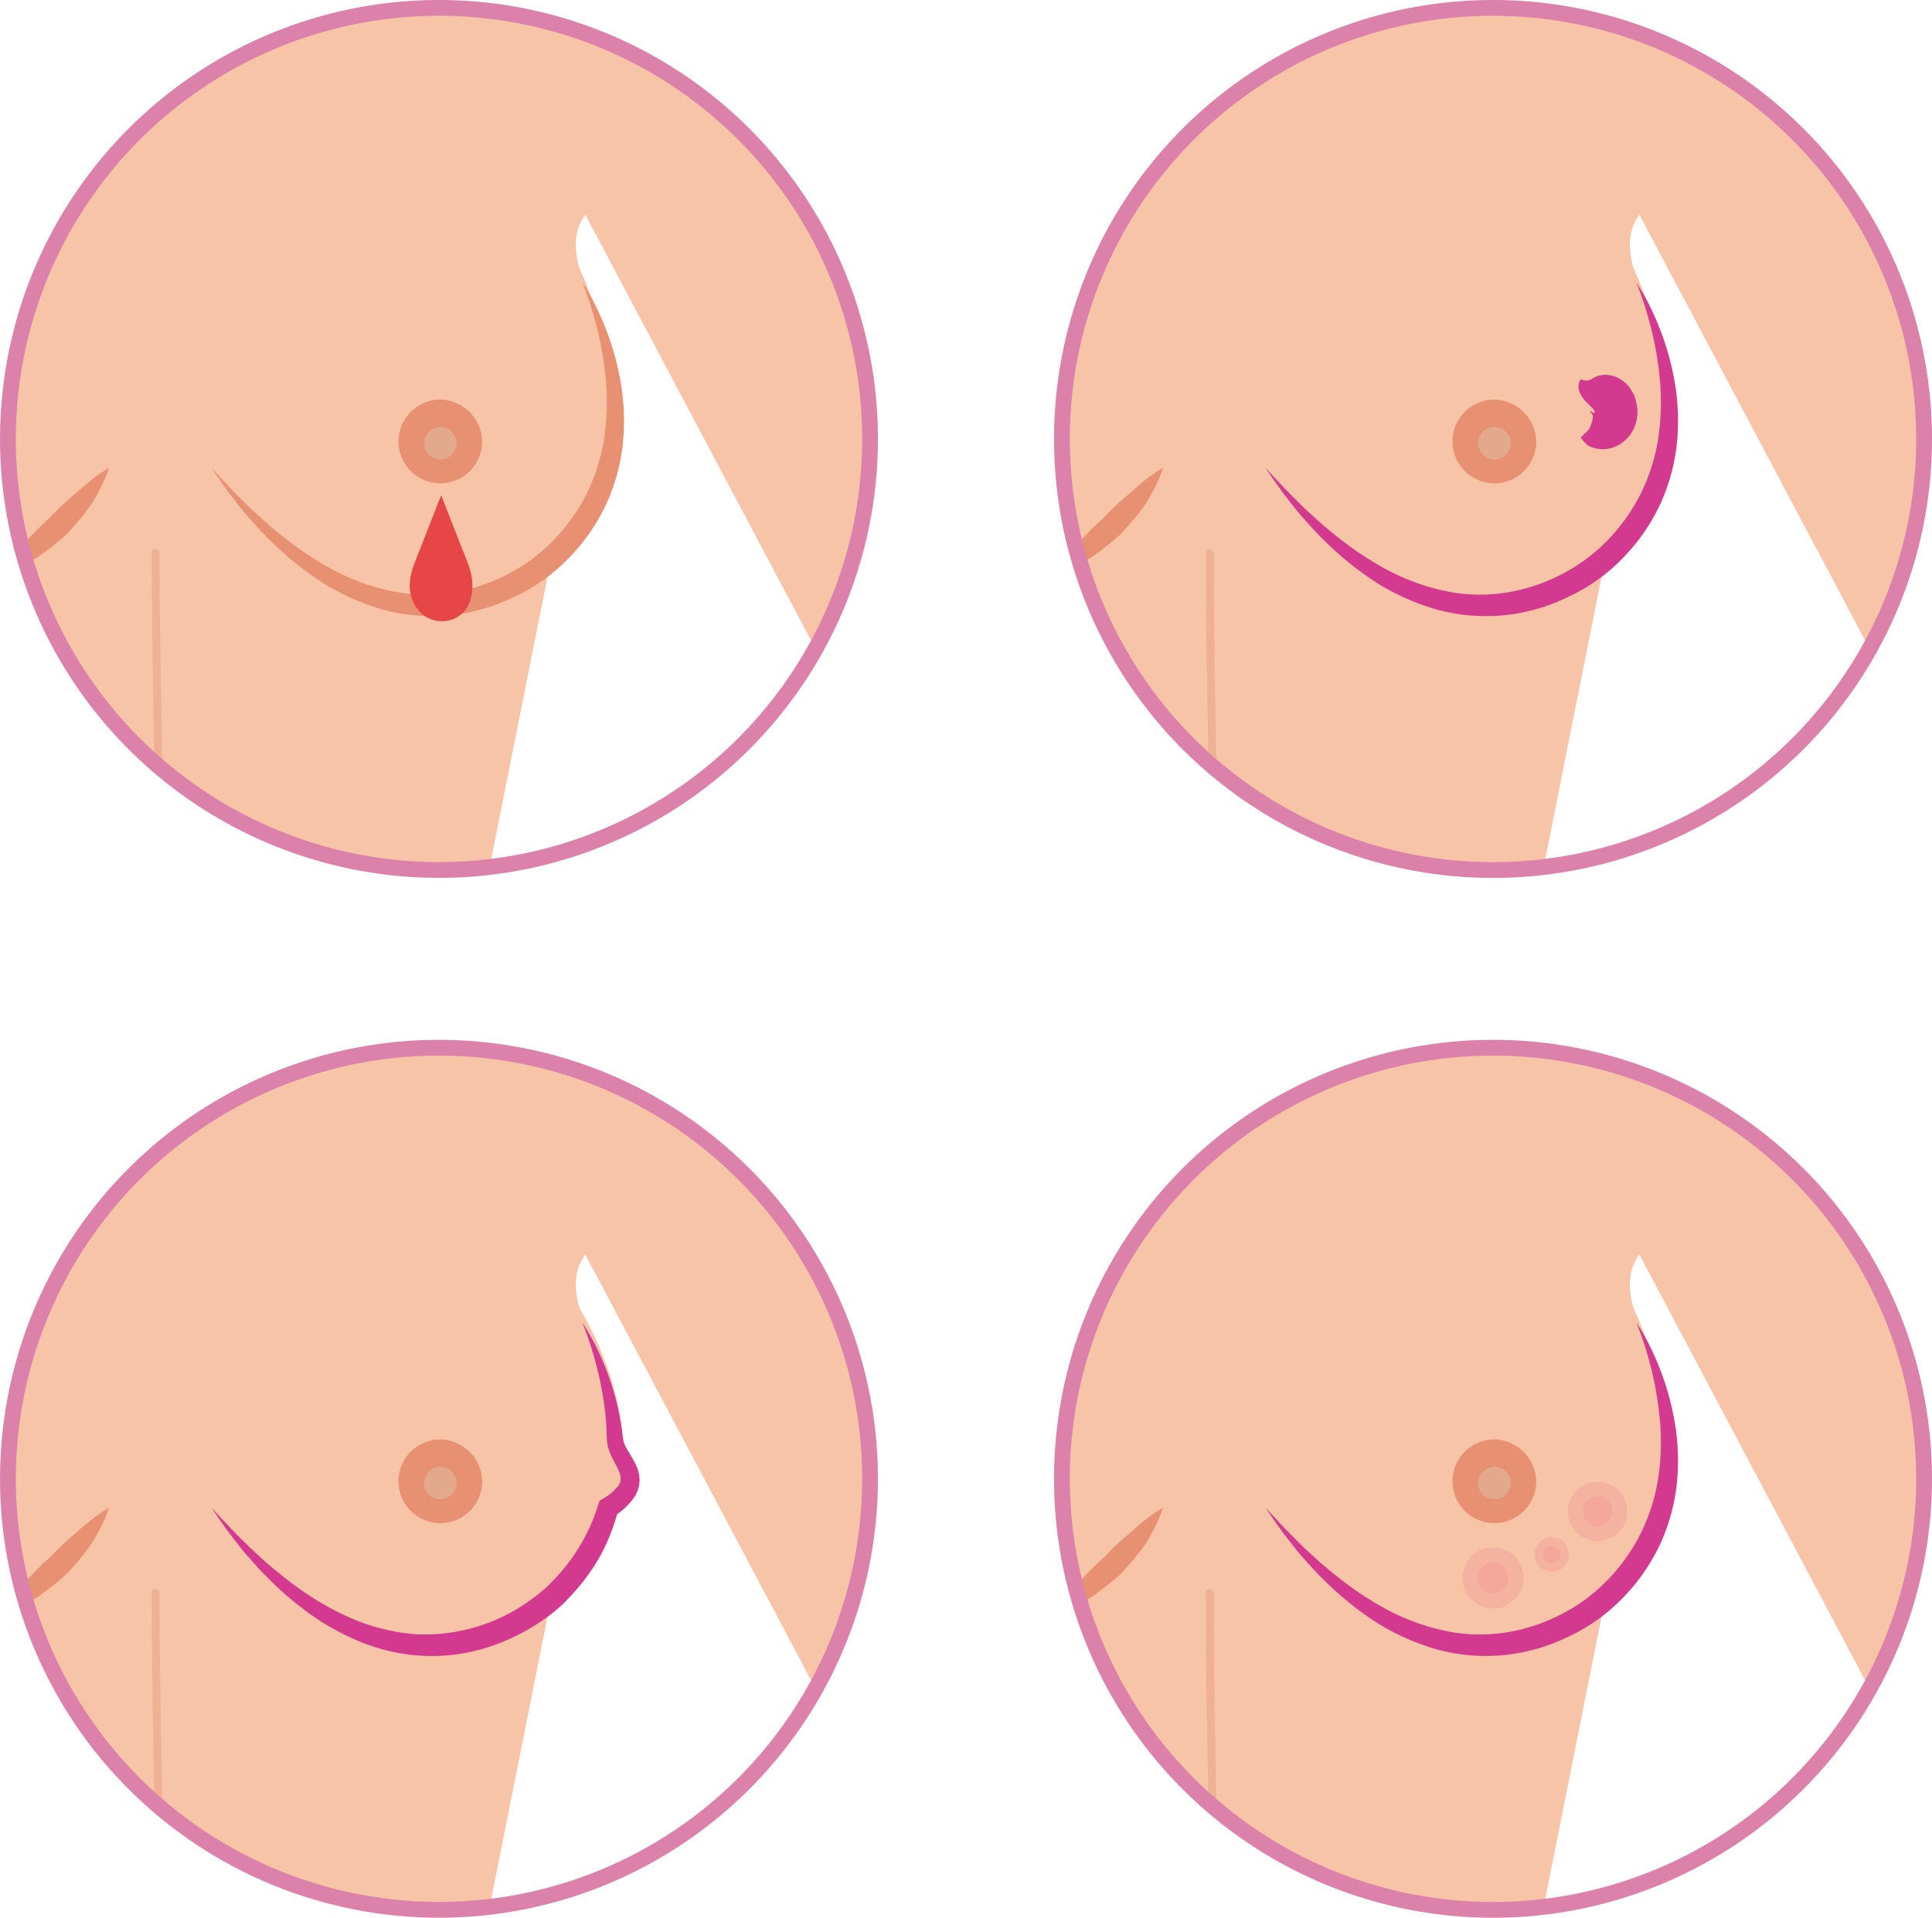
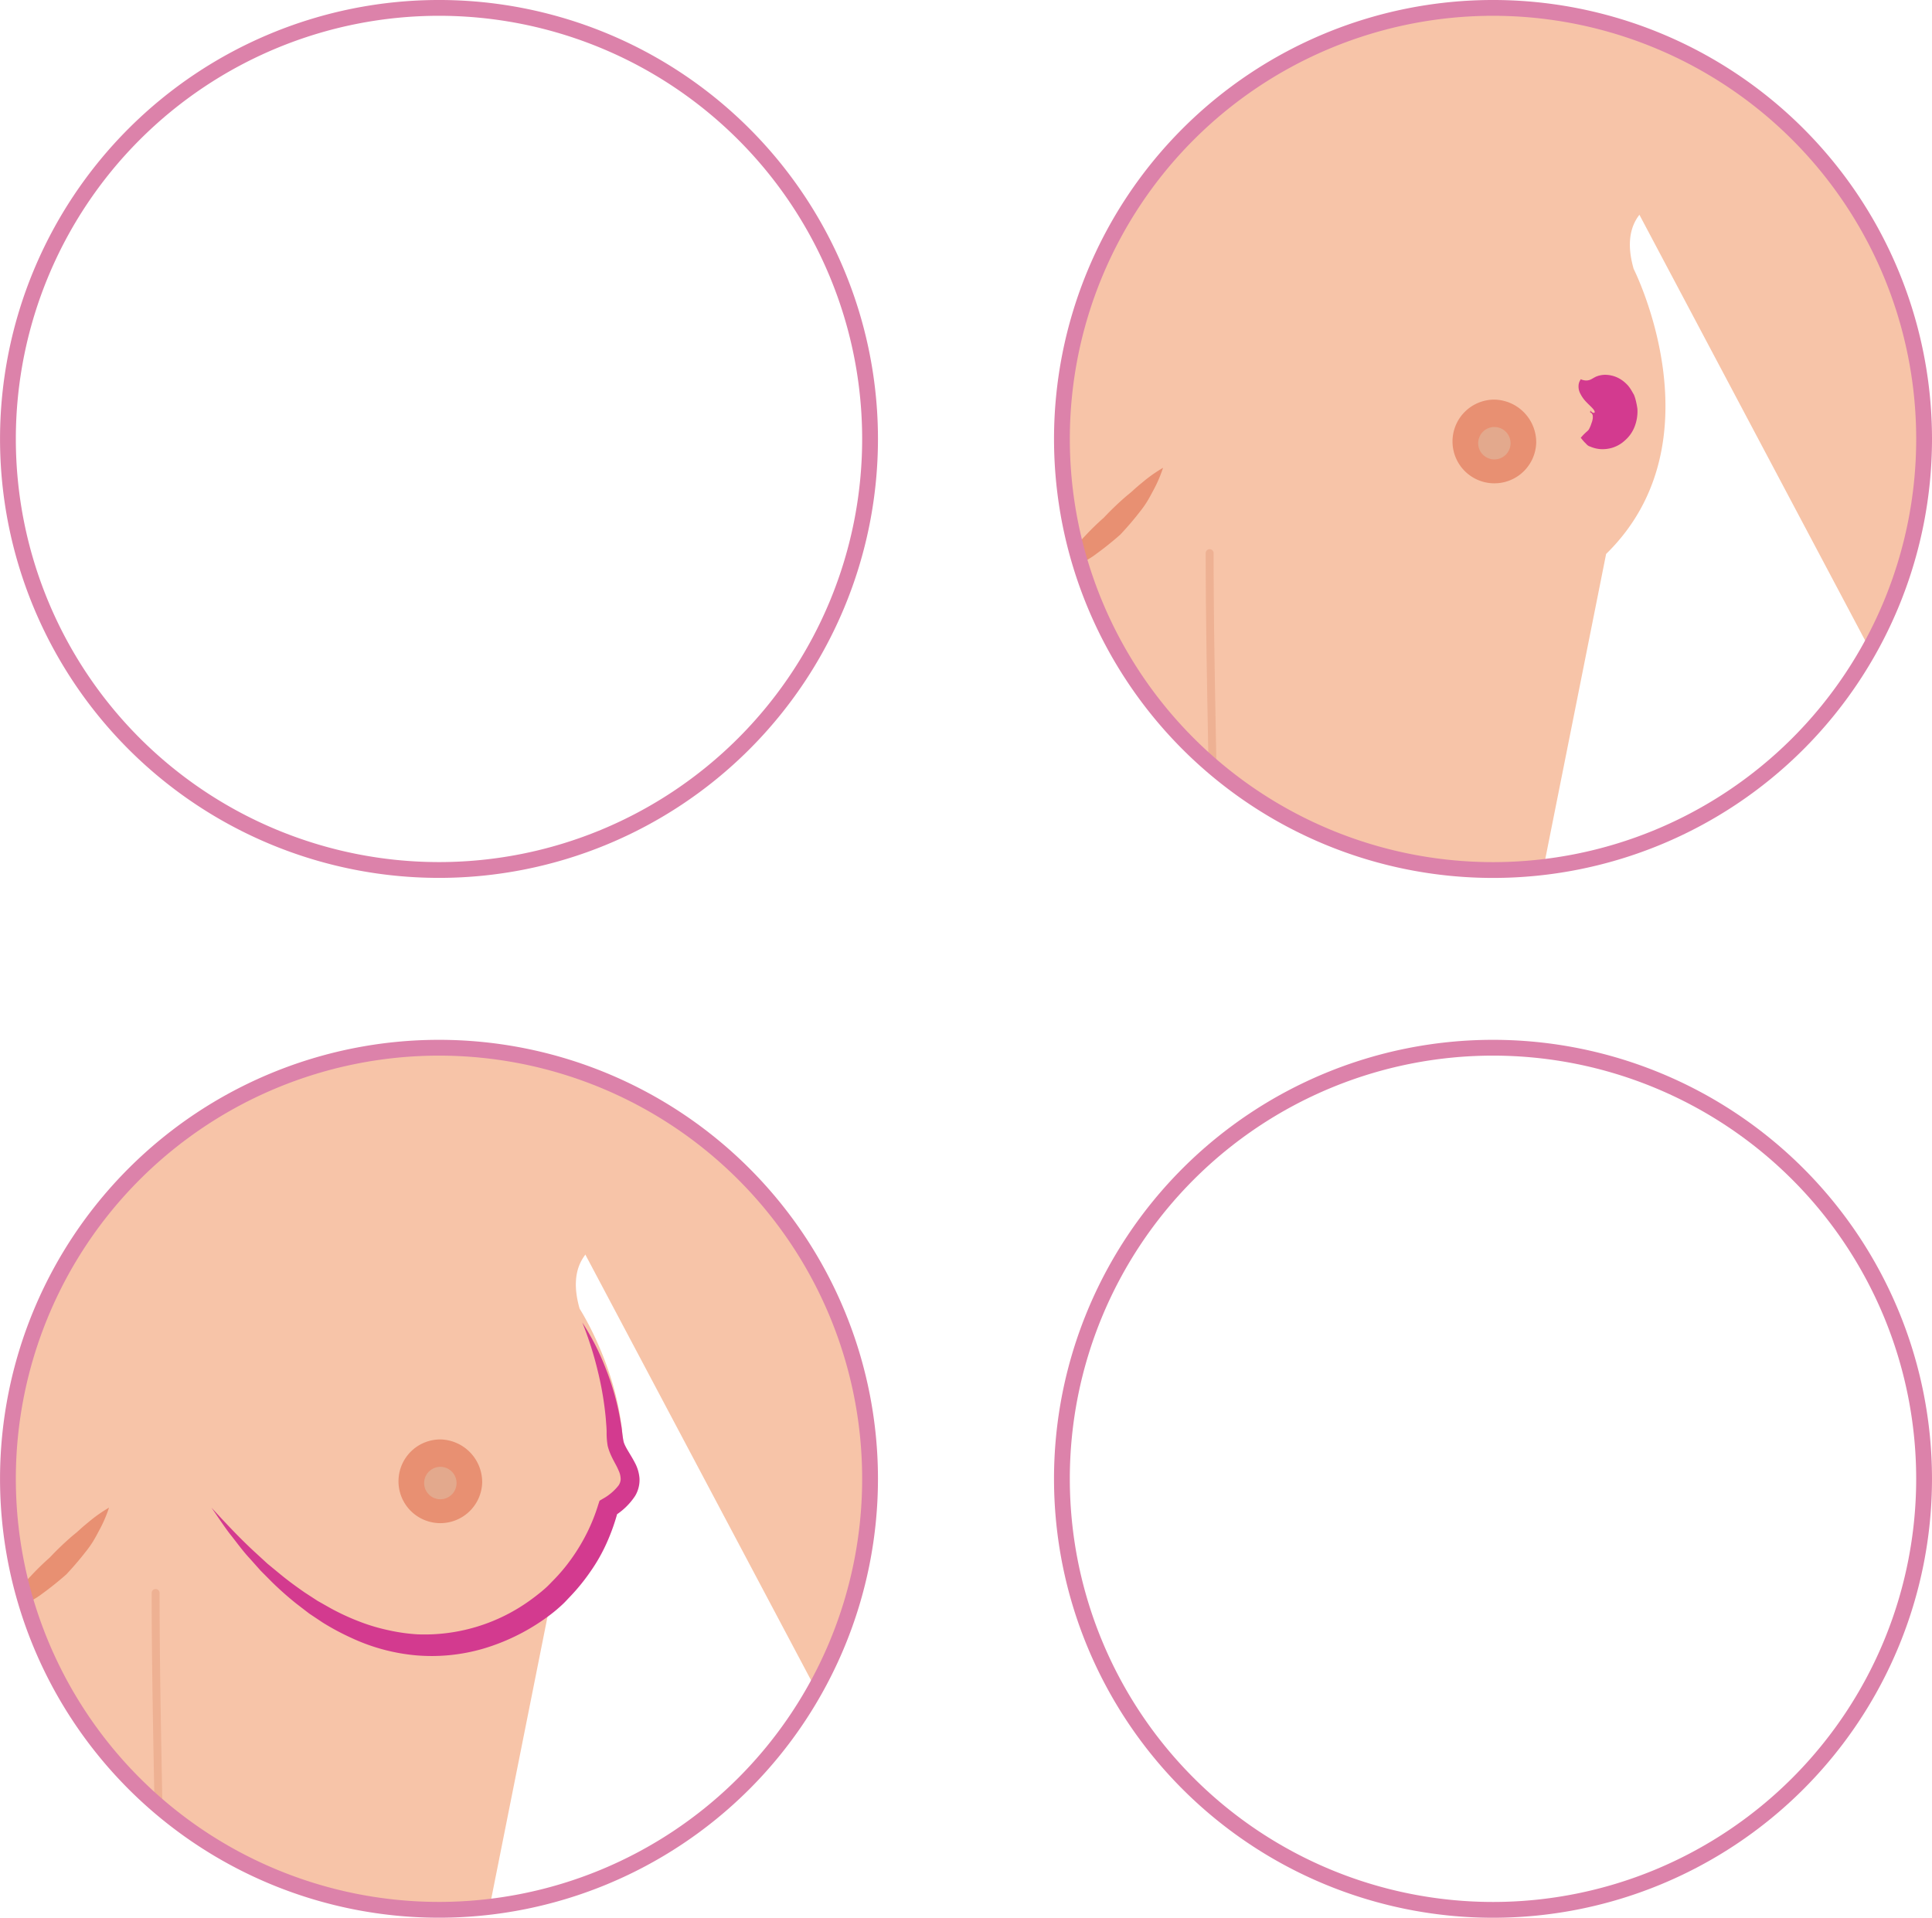
<svg xmlns="http://www.w3.org/2000/svg" width="488.981" height="485.4" viewBox="0 0 488.981 485.4">
  <defs>
    <clipPath id="clip-path">
-       <path id="Tracé_243769" data-name="Tracé 243769" d="M8.175,115.206A109.1,109.1,0,1,0,117.278,6.1,109.1,109.1,0,0,0,8.175,115.206" fill="none" />
-     </clipPath>
+       </clipPath>
    <clipPath id="clip-path-2">
      <path id="Tracé_243780" data-name="Tracé 243780" d="M274.945,115.206A109.106,109.106,0,1,0,384.048,6.1a109.1,109.1,0,0,0-109.1,109.106" fill="none" />
    </clipPath>
    <clipPath id="clip-path-3">
-       <path id="Tracé_243796" data-name="Tracé 243796" d="M274.942,378.395a109.106,109.106,0,1,0,109.1-109.106,109.1,109.1,0,0,0-109.1,109.106" fill="none" />
-     </clipPath>
+       </clipPath>
    <clipPath id="clip-path-4">
      <path id="Tracé_243806" data-name="Tracé 243806" d="M8.175,378.395a109.1,109.1,0,1,0,109.1-109.106A109.1,109.1,0,0,0,8.175,378.395" fill="none" />
    </clipPath>
  </defs>
  <g id="symptomes-1" transform="translate(-6.176 -4.101)">
    <g id="Groupe_3522" data-name="Groupe 3522">
      <g id="Groupe_3521" data-name="Groupe 3521" clip-path="url(#clip-path)">
        <path id="Tracé_243760" data-name="Tracé 243760" d="M239,165.023a161.5,161.5,0,0,0,12.38-22.033V129.164L195.033,0H128.375c-.607,1.975-1.186,4.046-1.706,6.3l95.374,179.875A165.813,165.813,0,0,0,239,165.023" fill="#f7c4a8" />
        <path id="Tracé_243761" data-name="Tracé 243761" d="M184.743,0H0V185.52c12.26,17.618,32.917,29.548,51.611,39.1,4.269,2.179,8.616,4.268,13,6.322h64.534a50.1,50.1,0,0,1,.593-5.568l16.169-81.06c29.084-28.453,6.972-72.148,6.972-72.148C146.535,50.085,173.8,52.329,173.8,52.329c10.1-8.6,4.555-19.821,4.555-19.821S184.588,16.169,184.743,0" fill="#f7c4a8" />
        <path id="Tracé_243762" data-name="Tracé 243762" d="M239,165.023a160.158,160.158,0,0,0,8.593-14.451c-17.215-2.916-30.089,11.442-30.089,11.442L190.89,213.306C209.42,199.889,226.2,184.1,239,165.023" fill="#f7c4a8" />
        <path id="Tracé_243763" data-name="Tracé 243763" d="M5.449,149.348a35.729,35.729,0,0,1,4.067-4.9c.652-.675,1.357-1.408,2.139-2.13.818-.7,1.423-1.6,2.212-2.39a68.337,68.337,0,0,1,4.911-4.8c1.639-1.738,3.355-3.4,5.058-4.894.833-.762,1.736-1.408,2.489-2.135.769-.707,1.539-1.344,2.256-1.932A37.1,37.1,0,0,1,33.77,122.5a34.155,34.155,0,0,1-2.542,5.856c-.441.841-.926,1.75-1.487,2.679a27.608,27.608,0,0,1-1.975,2.761c-1.445,1.864-3.088,3.772-4.808,5.61-1.933,1.7-3.952,3.325-5.892,4.733a20.527,20.527,0,0,1-2.862,1.867c-.951.476-1.883.88-2.745,1.251a35.638,35.638,0,0,1-6.01,2.086" fill="#e89072" />
        <path id="Tracé_243764" data-name="Tracé 243764" d="M153.556,75.654a47.975,47.975,0,0,1,3.773,6.682,69.806,69.806,0,0,1,6.1,19.465,58.279,58.279,0,0,1,.457,13.882,49.322,49.322,0,0,1-3.921,15.217,48.807,48.807,0,0,1-9.4,14,46.034,46.034,0,0,1-14.16,10.238,47.755,47.755,0,0,1-16.789,4.727,47.02,47.02,0,0,1-16.777-1.548,59.9,59.9,0,0,1-14.239-6.239,78.722,78.722,0,0,1-10.957-8.268,90.012,90.012,0,0,1-8.047-8.2c-2.325-2.495-4-4.961-5.547-6.84-2.831-3.971-4.371-6.273-4.371-6.273l5.195,5.575c1.738,1.686,3.711,3.857,6.224,6.077a103.193,103.193,0,0,0,8.563,7.205,80.832,80.832,0,0,0,11,7.077,55.349,55.349,0,0,0,13.408,5.005,42,42,0,0,0,14.968.871,45.481,45.481,0,0,0,14.782-4.441,44.246,44.246,0,0,0,12.459-9.038,47.337,47.337,0,0,0,8.622-12.271,48.366,48.366,0,0,0,4.181-13.478,62.165,62.165,0,0,0,.581-12.883,85.943,85.943,0,0,0-3.588-19.38,74.434,74.434,0,0,0-2.527-7.17" fill="#e89072" />
        <path id="Tracé_243765" data-name="Tracé 243765" d="M128.212,116.282a10.595,10.595,0,1,1-10.586-11.038,10.819,10.819,0,0,1,10.586,11.038" fill="#e89072" />
        <path id="Tracé_243766" data-name="Tracé 243766" d="M121.725,116.282a4.1,4.1,0,1,1-4.1-4.1,4.1,4.1,0,0,1,4.1,4.1" fill="#e3a98d" />
        <path id="Tracé_243767" data-name="Tracé 243767" d="M44.566,144.1c0,9.3.1,18.593.25,27.889s.332,18.59.5,27.885q.142,7.842.255,15.685a1,1,0,0,0,2,0c-.128-9.3-.308-18.59-.481-27.885s-.339-18.59-.436-27.886q-.081-7.844-.088-15.688a1,1,0,0,0-2,0" fill="#eeb193" />
        <path id="Tracé_243768" data-name="Tracé 243768" d="M124.659,146.853c-.006-.012-6.831-17.394-6.831-17.394s-6.82,17.374-6.829,17.394a16.331,16.331,0,0,0-1.1,5.02c-.254,5.159,3.342,9.434,7.918,9.449a7.421,7.421,0,0,0,7.322-4.97,13.343,13.343,0,0,0,.05-7.8,13.781,13.781,0,0,0-.532-1.7" fill="#e64645" />
      </g>
    </g>
    <g id="Groupe_3524" data-name="Groupe 3524">
      <g id="Groupe_3592" data-name="Groupe 3592">
        <path id="Tracé_243770" data-name="Tracé 243770" d="M226.385,115.207A109.1,109.1,0,1,1,117.279,6.1,109.1,109.1,0,0,1,226.385,115.207Z" fill="none" stroke="#dc82aa" stroke-miterlimit="10" stroke-width="4" />
      </g>
    </g>
    <g id="Groupe_3526" data-name="Groupe 3526">
      <g id="Groupe_3525" data-name="Groupe 3525" clip-path="url(#clip-path-2)">
        <path id="Tracé_243771" data-name="Tracé 243771" d="M505.77,165.023a161.789,161.789,0,0,0,12.377-22.033V129.164L461.8,0H395.145c-.6,1.975-1.187,4.046-1.7,6.3l95.371,179.875a165.923,165.923,0,0,0,16.958-21.154" fill="#f7c4a8" />
        <path id="Tracé_243772" data-name="Tracé 243772" d="M451.516,0H266.77V185.52c12.26,17.618,32.917,29.548,51.61,39.1,4.27,2.179,8.617,4.268,13,6.322h64.534a51.033,51.033,0,0,1,.593-5.568l16.169-81.06c29.083-28.453,6.975-72.148,6.975-72.148C413.3,50.085,440.57,52.329,440.57,52.329c10.1-8.6,4.555-19.821,4.555-19.821S451.358,16.169,451.516,0" fill="#f7c4a8" />
        <path id="Tracé_243773" data-name="Tracé 243773" d="M505.77,165.023a160.094,160.094,0,0,0,8.587-14.451c-17.209-2.916-30.083,11.442-30.083,11.442l-26.612,51.292c18.525-13.417,35.311-29.206,48.108-48.283" fill="#f7c4a8" />
        <path id="Tracé_243774" data-name="Tracé 243774" d="M272.219,149.348a35.73,35.73,0,0,1,4.067-4.9c.652-.675,1.357-1.408,2.139-2.13.818-.7,1.423-1.6,2.212-2.39a67.926,67.926,0,0,1,4.911-4.8c1.639-1.741,3.355-3.4,5.056-4.894.833-.762,1.738-1.411,2.49-2.135.768-.71,1.538-1.347,2.257-1.932a36.783,36.783,0,0,1,5.189-3.664A34.254,34.254,0,0,1,298,128.361c-.441.841-.928,1.75-1.489,2.676a27.43,27.43,0,0,1-1.973,2.764c-1.446,1.861-3.09,3.772-4.809,5.607-1.933,1.706-3.951,3.328-5.891,4.736a20.527,20.527,0,0,1-2.862,1.867c-.951.476-1.883.88-2.745,1.251a35.638,35.638,0,0,1-6.01,2.086" fill="#e89072" />
-         <path id="Tracé_243775" data-name="Tracé 243775" d="M420.325,75.654a48.028,48.028,0,0,1,3.774,6.682,69.78,69.78,0,0,1,6.1,19.465,58.223,58.223,0,0,1,.458,13.882,49.4,49.4,0,0,1-3.92,15.217,48.876,48.876,0,0,1-9.4,14,46.01,46.01,0,0,1-14.16,10.238,47.76,47.76,0,0,1-16.789,4.727,47.018,47.018,0,0,1-16.776-1.548,59.91,59.91,0,0,1-14.24-6.239,78.842,78.842,0,0,1-10.957-8.268,89.838,89.838,0,0,1-8.045-8.2c-2.326-2.495-4-4.961-5.548-6.84-2.831-3.971-4.371-6.273-4.371-6.273l5.2,5.575c1.739,1.686,3.711,3.857,6.224,6.077a103.215,103.215,0,0,0,8.564,7.205,80.868,80.868,0,0,0,11,7.077,55.357,55.357,0,0,0,13.409,5.005,42.008,42.008,0,0,0,14.969.871,45.5,45.5,0,0,0,14.781-4.441,44.354,44.354,0,0,0,12.457-9.038,47.288,47.288,0,0,0,8.622-12.271,48.305,48.305,0,0,0,4.183-13.478,62.236,62.236,0,0,0,.582-12.883,86.056,86.056,0,0,0-3.588-19.38,74.172,74.172,0,0,0-2.528-7.17" fill="#d33a8f" />
        <path id="Tracé_243776" data-name="Tracé 243776" d="M394.981,116.282A10.595,10.595,0,1,1,384.4,105.244a10.818,10.818,0,0,1,10.585,11.038" fill="#e89072" />
        <path id="Tracé_243777" data-name="Tracé 243777" d="M388.495,116.282a4.1,4.1,0,1,1-4.1-4.1,4.1,4.1,0,0,1,4.1,4.1" fill="#e3a98d" />
        <path id="Tracé_243778" data-name="Tracé 243778" d="M311.335,144.1c0,9.3.105,18.593.25,27.889s.332,18.59.5,27.885q.143,7.842.255,15.685a1,1,0,0,0,2,0c-.128-9.3-.308-18.59-.481-27.885s-.339-18.59-.436-27.886q-.081-7.844-.088-15.688a1,1,0,0,0-2,0" fill="#eeb193" />
        <path id="Tracé_243779" data-name="Tracé 243779" d="M406.254,114.9s.1-.111.286-.315a10.352,10.352,0,0,1,.813-.842c.309-.327.882-.684,1.067-1.154a7.95,7.95,0,0,0,.544-1.341,5.1,5.1,0,0,0,.342-1.321c0-.421.045-.707-.127-.964-.1-.135-.029-.17-.148-.251a1.491,1.491,0,0,0-.19-.117,1.314,1.314,0,0,0-.159-.059c-.069-.026.06.018-.017-.061a.2.2,0,0,1-.024-.208l.027-.061.023-.035.012-.02.007-.009,0,0c.079.21-.175-.476.179.47l0-.008-.149-.561c-.106-.354.011-.009.141.16a1.317,1.317,0,0,0,.389.33.485.485,0,0,0,.46.012c.175-.14-.012-.564-.409-1.008-.394-.461-1.027-1.019-1.592-1.615a8.4,8.4,0,0,1-1.558-2.145,3.817,3.817,0,0,1-.469-2.078,2.686,2.686,0,0,1,.348-1.238l.2-.374a3.466,3.466,0,0,0,1.449.318,2.744,2.744,0,0,0,1.2-.307c.354-.19.805-.473,1.252-.678a6.265,6.265,0,0,1,1.989-.447,7.464,7.464,0,0,1,3.419.7,7.97,7.97,0,0,1,2.123,1.472,6.905,6.905,0,0,1,1.061,1.236q.252.374.473.763l.225.391.295.5.254.713.076.251.132.509a19.429,19.429,0,0,1,.4,2.083,10.729,10.729,0,0,1-.687,4.447,8.836,8.836,0,0,1-2.475,3.541,8.187,8.187,0,0,1-3.206,1.852,8.551,8.551,0,0,1-3.019.342,8.107,8.107,0,0,1-2.551-.634c-.738-.207-1-.719-1.369-1.031a9.9,9.9,0,0,1-.768-.88l-.272-.33" fill="#d33a8f" />
      </g>
    </g>
    <g id="Groupe_3528" data-name="Groupe 3528">
      <g id="Groupe_3591" data-name="Groupe 3591">
        <path id="Tracé_243781" data-name="Tracé 243781" d="M493.157,115.207A109.106,109.106,0,1,1,384.048,6.1,109.108,109.108,0,0,1,493.157,115.207Z" fill="none" stroke="#dc82aa" stroke-miterlimit="10" stroke-width="4" />
      </g>
    </g>
    <g id="Groupe_3530" data-name="Groupe 3530">
      <g id="Groupe_3529" data-name="Groupe 3529" clip-path="url(#clip-path-3)">
        <path id="Tracé_243782" data-name="Tracé 243782" d="M505.767,428.212a162.031,162.031,0,0,0,12.377-22.033V392.353L461.8,263.188H395.142c-.605,1.976-1.186,4.044-1.7,6.3l95.371,179.875a166.306,166.306,0,0,0,16.958-21.154" fill="#f7c4a8" />
        <path id="Tracé_243783" data-name="Tracé 243783" d="M451.513,263.188H266.767v185.52c12.26,17.618,32.917,29.548,51.611,39.1,4.269,2.18,8.616,4.266,13,6.322h64.534a51.166,51.166,0,0,1,.593-5.571l16.169-81.06c29.084-28.449,6.975-72.148,6.975-72.148-6.346-22.074,20.92-19.833,20.92-19.833,10.1-8.6,4.554-19.819,4.554-19.819s6.233-16.339,6.391-32.508" fill="#f7c4a8" />
        <path id="Tracé_243784" data-name="Tracé 243784" d="M505.767,428.212a160.23,160.23,0,0,0,8.587-14.451c-17.209-2.916-30.083,11.441-30.083,11.441l-26.612,51.29c18.525-13.414,35.31-29.2,48.108-48.28" fill="#f7c4a8" />
        <path id="Tracé_243785" data-name="Tracé 243785" d="M272.216,412.534a35.851,35.851,0,0,1,4.069-4.9c.65-.675,1.355-1.408,2.137-2.13.818-.7,1.423-1.6,2.212-2.387a68.358,68.358,0,0,1,4.911-4.8c1.639-1.738,3.355-3.4,5.058-4.891.833-.762,1.736-1.411,2.488-2.135.768-.71,1.538-1.347,2.257-1.932a36.783,36.783,0,0,1,5.189-3.664,34.252,34.252,0,0,1-2.542,5.856c-.441.841-.927,1.749-1.487,2.676a28.275,28.275,0,0,1-1.975,2.764c-1.445,1.861-3.09,3.772-4.808,5.607-1.933,1.706-3.952,3.325-5.892,4.733a20.254,20.254,0,0,1-2.862,1.867c-.951.479-1.883.88-2.745,1.254a35.766,35.766,0,0,1-6.01,2.083" fill="#e89072" />
        <path id="Tracé_243786" data-name="Tracé 243786" d="M420.322,338.843a48.135,48.135,0,0,1,3.773,6.682,69.777,69.777,0,0,1,6.1,19.465,58.277,58.277,0,0,1,.458,13.882,49.415,49.415,0,0,1-3.921,15.216,48.788,48.788,0,0,1-9.4,14,46.011,46.011,0,0,1-14.16,10.238,47.743,47.743,0,0,1-16.787,4.73,47.085,47.085,0,0,1-16.776-1.548,59.976,59.976,0,0,1-14.241-6.239A78.782,78.782,0,0,1,344.413,407a89.72,89.72,0,0,1-8.045-8.2c-2.325-2.492-4-4.961-5.547-6.837-2.831-3.971-4.371-6.273-4.371-6.273l5.194,5.575c1.74,1.686,3.712,3.857,6.225,6.077a103.2,103.2,0,0,0,8.563,7.2,80.8,80.8,0,0,0,11,7.077,55.457,55.457,0,0,0,13.41,5.005,42.073,42.073,0,0,0,14.969.871,45.433,45.433,0,0,0,14.779-4.444,44.228,44.228,0,0,0,12.458-9.038,47.309,47.309,0,0,0,8.623-12.271,48.33,48.33,0,0,0,4.183-13.475,62.194,62.194,0,0,0,.581-12.886,85.945,85.945,0,0,0-3.588-19.377,73.915,73.915,0,0,0-2.527-7.17" fill="#d33a8f" />
        <path id="Tracé_243787" data-name="Tracé 243787" d="M394.978,379.471a10.595,10.595,0,1,1-10.586-11.039,10.815,10.815,0,0,1,10.586,11.039" fill="#e89072" />
        <path id="Tracé_243788" data-name="Tracé 243788" d="M388.492,379.471a4.1,4.1,0,1,1-4.1-4.1,4.1,4.1,0,0,1,4.1,4.1" fill="#e3a98d" />
        <path id="Tracé_243789" data-name="Tracé 243789" d="M311.332,407.289c0,9.3.105,18.593.25,27.889s.332,18.591.5,27.886q.143,7.844.255,15.687a1,1,0,0,0,2,0c-.128-9.3-.308-18.592-.481-27.887s-.339-18.591-.436-27.887q-.081-7.844-.088-15.688a1,1,0,0,0-2,0" fill="#eeb193" />
        <path id="Tracé_243790" data-name="Tracé 243790" d="M391.785,403.505a7.737,7.737,0,1,1-7.74-7.734,7.74,7.74,0,0,1,7.74,7.734" fill="#f4b3a0" />
        <path id="Tracé_243791" data-name="Tracé 243791" d="M387.913,403.505a3.867,3.867,0,1,1-3.868-3.869,3.87,3.87,0,0,1,3.868,3.869" fill="#f3a89b" />
        <path id="Tracé_243792" data-name="Tracé 243792" d="M403.273,397.586a4.371,4.371,0,1,1-4.371-4.371,4.371,4.371,0,0,1,4.371,4.371" fill="#f4b3a0" />
        <path id="Tracé_243793" data-name="Tracé 243793" d="M401.085,397.586A2.182,2.182,0,1,1,398.9,395.4a2.185,2.185,0,0,1,2.183,2.183" fill="#f3a89b" />
        <path id="Tracé_243794" data-name="Tracé 243794" d="M418.029,386.65a7.521,7.521,0,1,1-7.521-7.524,7.521,7.521,0,0,1,7.521,7.524" fill="#f4b3a0" />
        <path id="Tracé_243795" data-name="Tracé 243795" d="M414.271,386.65a3.763,3.763,0,1,1-3.763-3.761,3.765,3.765,0,0,1,3.763,3.761" fill="#f3a89b" />
      </g>
    </g>
    <g id="Groupe_3532" data-name="Groupe 3532">
      <g id="Groupe_3590" data-name="Groupe 3590">
        <path id="Tracé_243797" data-name="Tracé 243797" d="M493.154,378.395A109.106,109.106,0,1,1,384.045,269.289,109.111,109.111,0,0,1,493.154,378.395Z" fill="none" stroke="#dc82aa" stroke-miterlimit="10" stroke-width="4" />
      </g>
    </g>
    <g id="Groupe_3534" data-name="Groupe 3534">
      <g id="Groupe_3533" data-name="Groupe 3533" clip-path="url(#clip-path-4)">
        <path id="Tracé_243798" data-name="Tracé 243798" d="M239,428.212a161.732,161.732,0,0,0,12.38-22.033V392.353L195.033,263.188H128.375c-.607,1.976-1.186,4.044-1.706,6.3l95.374,179.875A166.022,166.022,0,0,0,239,428.212" fill="#f7c4a8" />
        <path id="Tracé_243799" data-name="Tracé 243799" d="M184.743,263.188H0v185.52c12.26,17.618,32.917,29.548,51.611,39.1,4.269,2.18,8.616,4.266,13,6.322h64.534a50.234,50.234,0,0,1,.593-5.571l16.169-81.06c9.02-8.821,16.231-18.843,17.59-28.838,3.026-22.244-10.618-43.31-10.618-43.31-6.343-22.074,20.923-19.833,20.923-19.833,10.1-8.6,4.555-19.819,4.555-19.819s6.232-16.339,6.387-32.508" fill="#f7c4a8" />
        <path id="Tracé_243800" data-name="Tracé 243800" d="M239,428.212a160.294,160.294,0,0,0,8.593-14.451C230.376,410.845,217.5,425.2,217.5,425.2l-26.612,51.29c18.53-13.414,35.313-29.2,48.108-48.28" fill="#f7c4a8" />
        <path id="Tracé_243801" data-name="Tracé 243801" d="M5.449,412.534a35.851,35.851,0,0,1,4.069-4.9c.65-.675,1.357-1.408,2.137-2.13.818-.7,1.423-1.6,2.212-2.387a67.705,67.705,0,0,1,4.911-4.8c1.641-1.741,3.355-3.4,5.058-4.894.833-.762,1.736-1.411,2.489-2.135.769-.708,1.539-1.345,2.256-1.932a36.783,36.783,0,0,1,5.189-3.664,34.155,34.155,0,0,1-2.542,5.856c-.441.841-.926,1.749-1.487,2.679a27.908,27.908,0,0,1-1.975,2.761c-1.445,1.861-3.088,3.772-4.808,5.607-1.933,1.706-3.952,3.325-5.892,4.733A20.255,20.255,0,0,1,14.2,409.2c-.951.479-1.883.882-2.745,1.254a35.765,35.765,0,0,1-6.01,2.083" fill="#e89072" />
        <path id="Tracé_243802" data-name="Tracé 243802" d="M153.556,338.843a62.1,62.1,0,0,1,5.887,11.526,66.354,66.354,0,0,1,3.626,12.567c.183,1.084.409,2.162.528,3.261a26.836,26.836,0,0,0,.425,2.84c.429,1.467,1.731,3.138,2.844,5.3a9.98,9.98,0,0,1,1.166,3.962,7.9,7.9,0,0,1-1.1,4.418,16.843,16.843,0,0,1-5.445,5.2l1.133-1.525a51.277,51.277,0,0,1-2.8,8.031,43.269,43.269,0,0,1-4.189,7.428,50.944,50.944,0,0,1-5.379,6.585c-.491.509-.965,1.046-1.468,1.529-.564.54-1.09,1-1.642,1.481-1.094.935-2.234,1.794-3.4,2.606a52.982,52.982,0,0,1-15.306,7.354,46.642,46.642,0,0,1-16.926,1.68,48.975,48.975,0,0,1-16.271-4.359A63.653,63.653,0,0,1,87.88,414.8l-3.448-2.3-3.27-2.516a80.9,80.9,0,0,1-6.138-5.438l-2.878-2.895-2.71-3.042c-1.856-1.975-3.418-4.2-5.109-6.3-1.636-2.148-3.1-4.427-4.643-6.621,3.65,3.965,7.3,7.889,11.237,11.486l2.94,2.7,3.071,2.53c2.035,1.691,4.173,3.246,6.328,4.745l3.3,2.147,3.408,1.926a59.645,59.645,0,0,0,7.043,3.258,47.394,47.394,0,0,0,7.349,2.211,46.548,46.548,0,0,0,7.519,1.075,45.606,45.606,0,0,0,28.435-8.592c1.025-.737,2.022-1.508,2.985-2.3.47-.395.955-.815,1.361-1.2.472-.441.891-.906,1.341-1.359a45.24,45.24,0,0,0,4.882-5.8,48.31,48.31,0,0,0,3.881-6.484A45.99,45.99,0,0,0,157.571,385l.343-1.052.792-.473a13.091,13.091,0,0,0,3.983-3.343,3.009,3.009,0,0,0,.578-1.674,5.341,5.341,0,0,0-.535-2.177c-.688-1.706-2.064-3.512-2.754-6.212a19.318,19.318,0,0,1-.267-3.529c-.006-1.041-.119-2.075-.187-3.115a81.592,81.592,0,0,0-2.082-12.418,87.113,87.113,0,0,0-3.886-12.163" fill="#d33a8f" />
        <path id="Tracé_243803" data-name="Tracé 243803" d="M128.212,379.471a10.595,10.595,0,1,1-10.586-11.039,10.816,10.816,0,0,1,10.586,11.039" fill="#e89072" />
        <path id="Tracé_243804" data-name="Tracé 243804" d="M121.725,379.471a4.1,4.1,0,1,1-4.1-4.1,4.1,4.1,0,0,1,4.1,4.1" fill="#e3a98d" />
        <path id="Tracé_243805" data-name="Tracé 243805" d="M44.566,407.289c0,9.3.1,18.593.25,27.889s.332,18.591.5,27.886q.142,7.844.255,15.687a1,1,0,0,0,2,0c-.128-9.3-.308-18.592-.481-27.887s-.339-18.591-.436-27.887q-.081-7.844-.088-15.688a1,1,0,0,0-2,0" fill="#eeb193" />
      </g>
    </g>
    <g id="Groupe_3536" data-name="Groupe 3536">
      <g id="Groupe_3589" data-name="Groupe 3589">
        <path id="Tracé_243807" data-name="Tracé 243807" d="M226.385,378.395A109.1,109.1,0,1,1,117.279,269.289,109.106,109.106,0,0,1,226.385,378.395Z" fill="none" stroke="#dc82aa" stroke-miterlimit="10" stroke-width="4" />
      </g>
    </g>
  </g>
</svg>